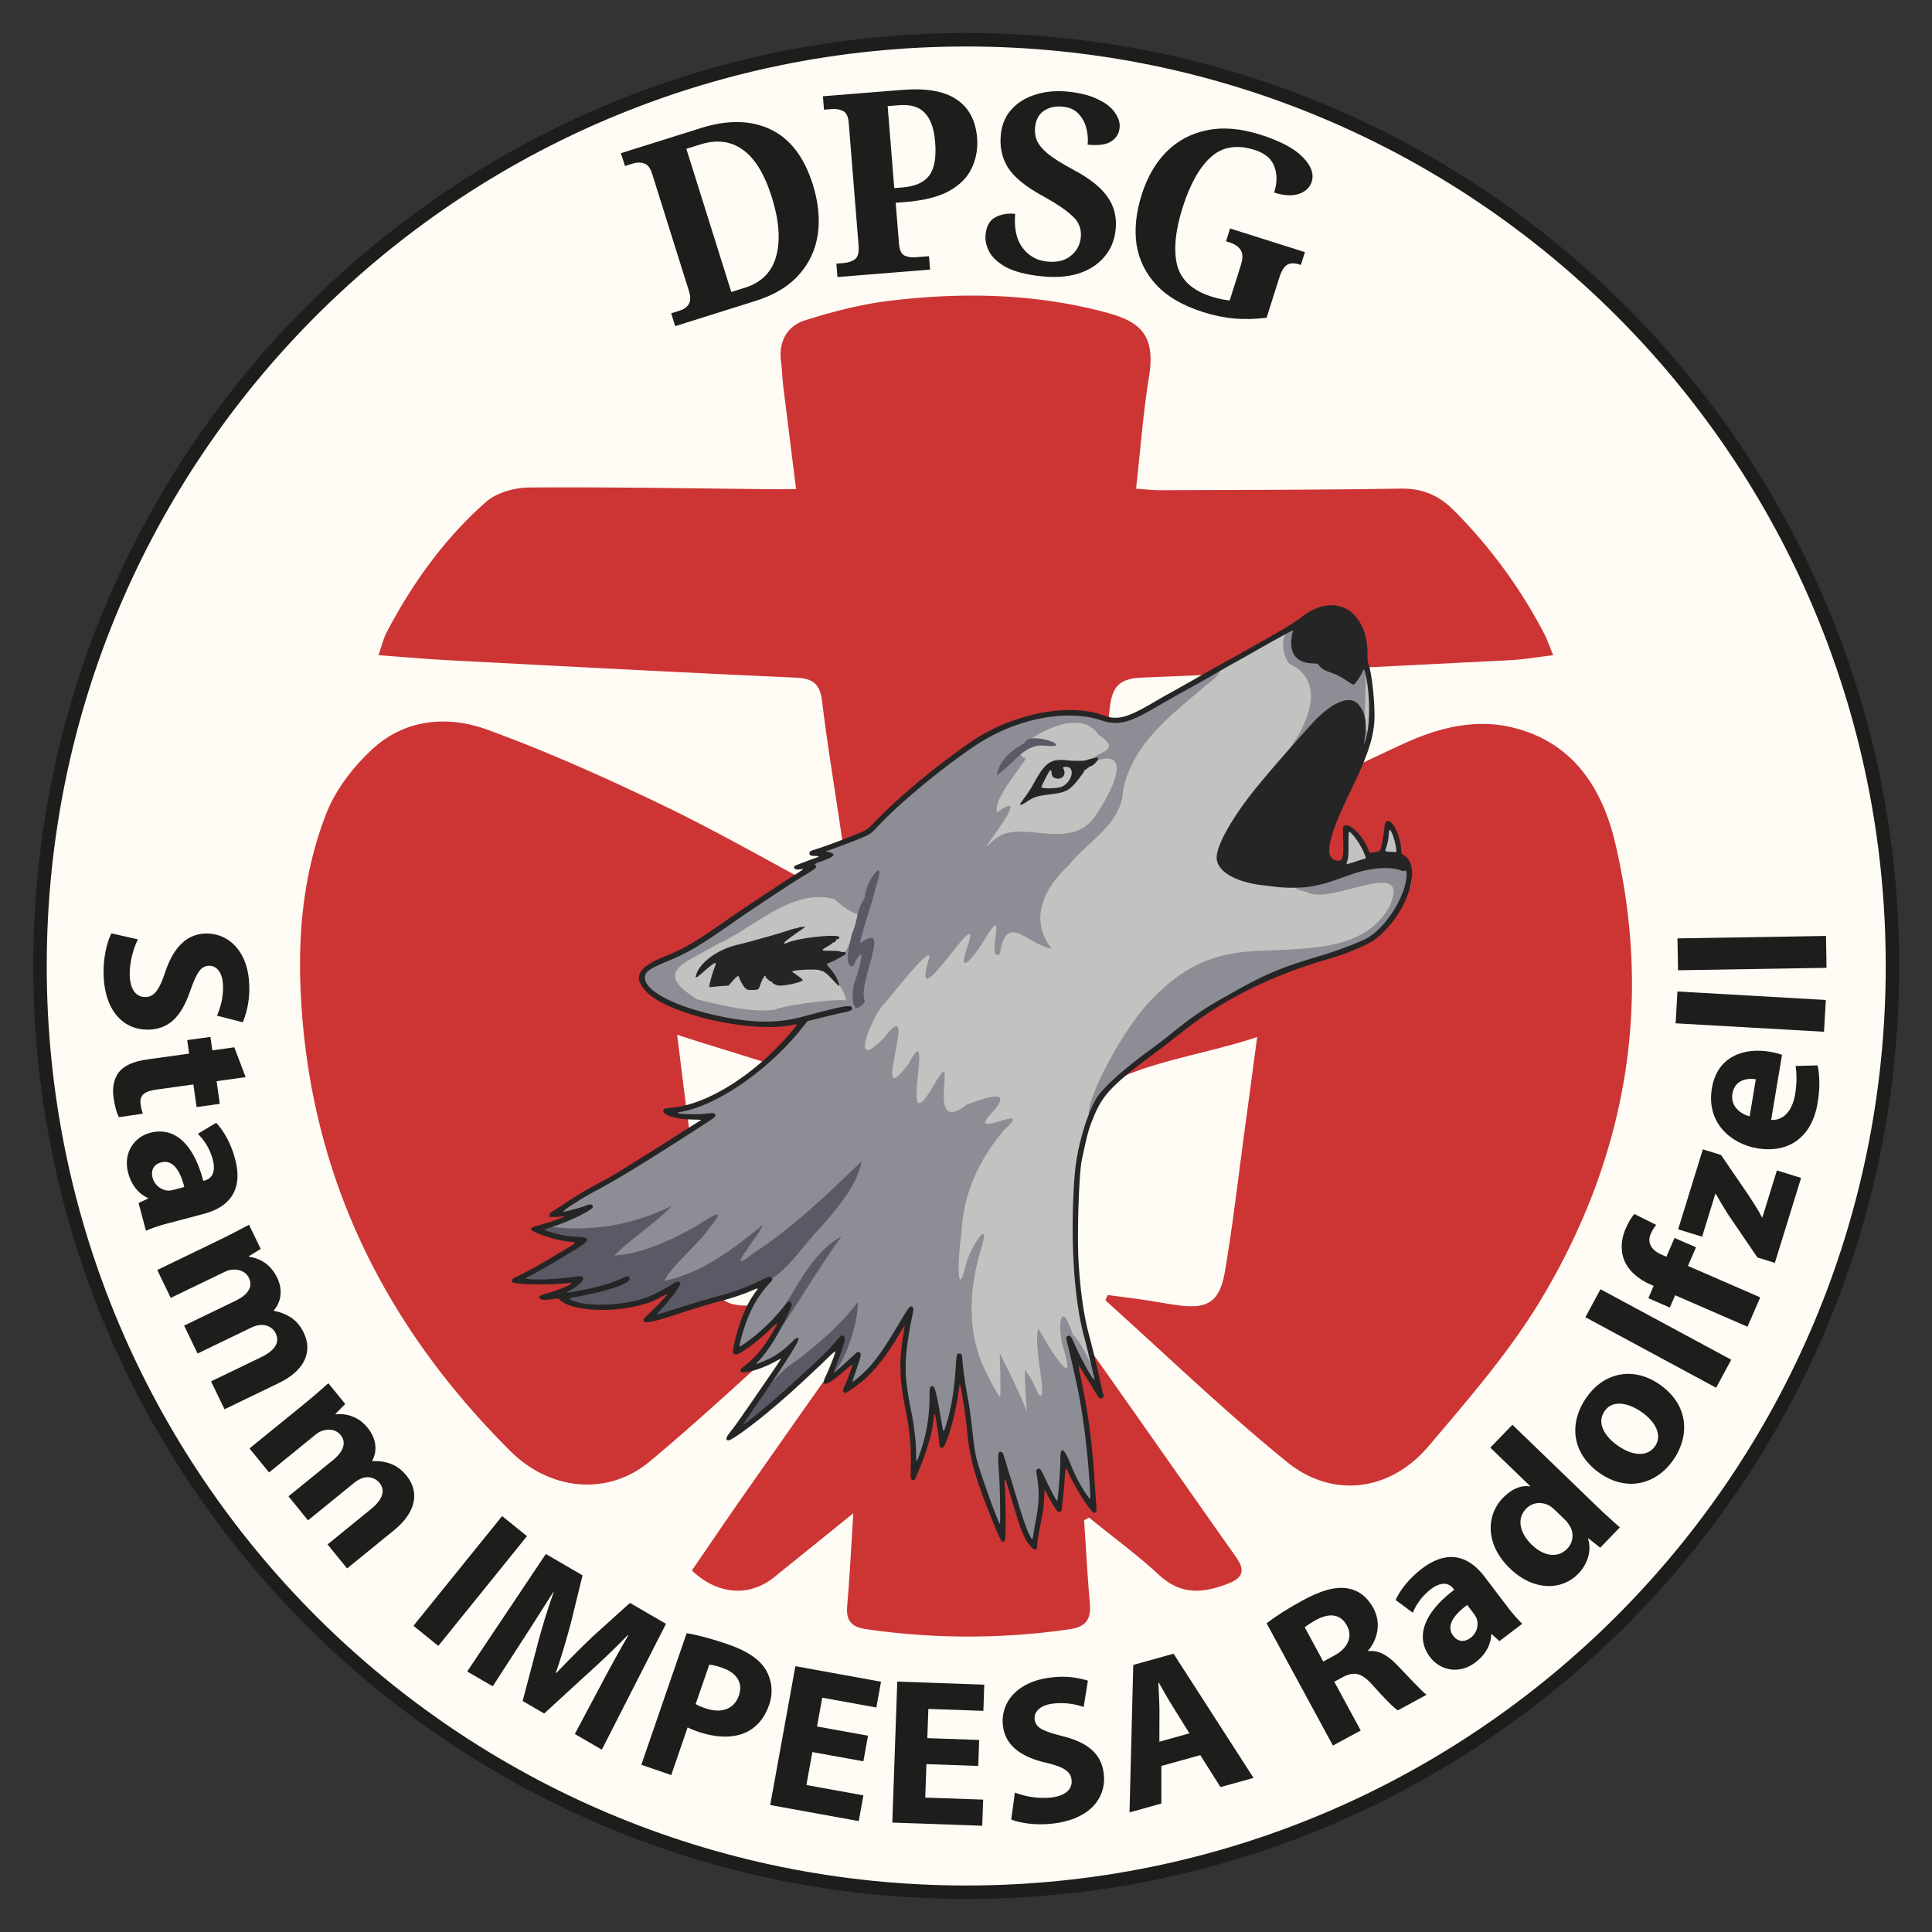
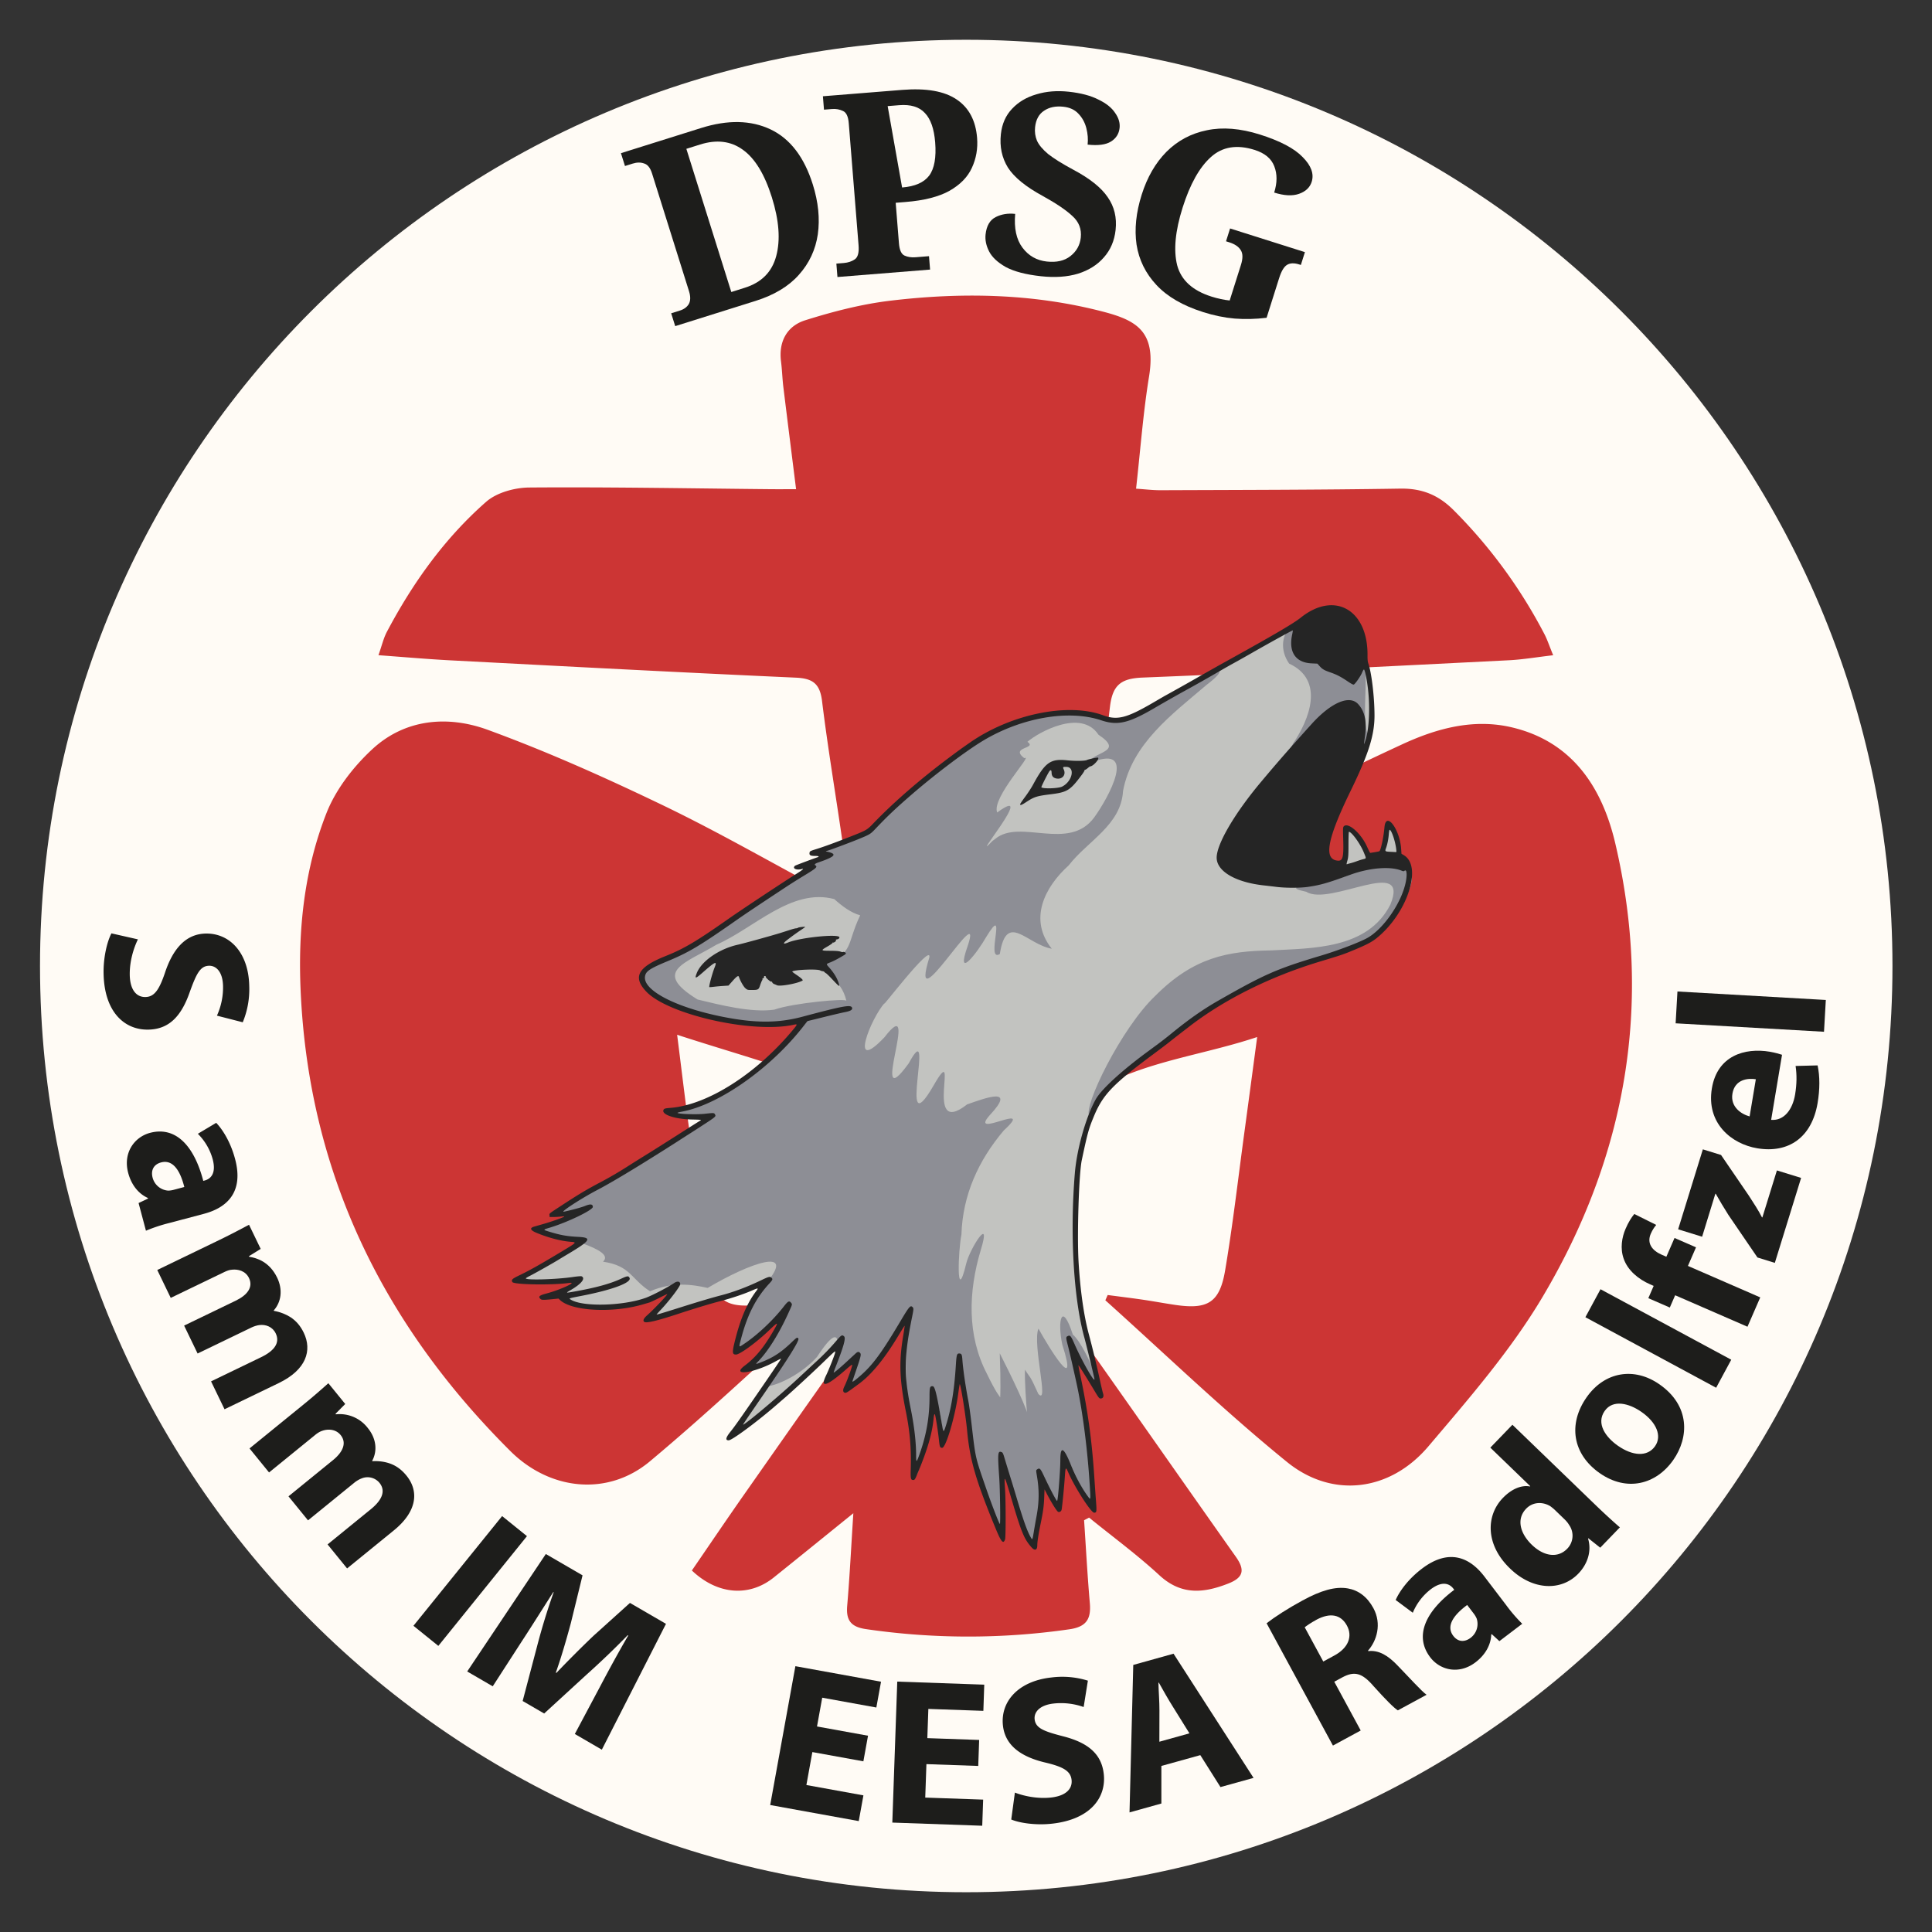
<svg xmlns="http://www.w3.org/2000/svg" width="800" height="800">
  <rect width="100%" height="100%" fill="#333333" stroke="none" />
  <defs>
    <clipPath id="a" clipPathUnits="userSpaceOnUse">
      <path d="M-587.72 300h600v-600h-600Z" />
    </clipPath>
    <clipPath id="b" clipPathUnits="userSpaceOnUse">
      <path d="M-336.15 281.13h600v-600h-600Z" />
    </clipPath>
    <clipPath id="c" clipPathUnits="userSpaceOnUse">
      <path d="M-336.68 472.12h600v-600h-600Z" />
    </clipPath>
    <clipPath id="d" clipPathUnits="userSpaceOnUse">
      <path d="M-587.72 300h600v-600h-600Z" />
    </clipPath>
  </defs>
  <path d="M0 0c0-158.9-128.82-287.72-287.72-287.72-158.9 0-287.72 128.82-287.72 287.72 0 158.9 128.81 287.72 287.72 287.72C-128.82 287.72 0 158.9 0 0" clip-path="url(#a)" style="display:inline;fill:#fffbf5;fill-opacity:1;fill-rule:nonzero;stroke:none" transform="matrix(1.333 0 0 -1.333 783.63 400)" />
  <path d="M0 0c13.94 7.39 25.95 14.05 38.23 20.2 20.23 10.13 40.5 20.24 61.03 29.75 10.63 4.93 22.07 8.1 33.96 5.35 19.02-4.4 28.25-18.8 32.3-36.03 11.7-49.79 3.41-97.08-22.45-140.73-9.91-16.73-22.96-31.74-35.61-46.65-11.88-13.99-29.8-16.3-43.93-4.81-19.51 15.85-37.66 33.38-56.4 50.2l.72 1.64c3.63-.48 7.27-.92 10.9-1.45 3.41-.5 6.8-1.14 10.22-1.64 9.97-1.45 13.68.74 15.37 10.76 2.37 14.02 3.99 28.18 5.9 42.3 1.3 9.55 2.57 19.12 4.05 30.17-19.62-6.53-39.61-7.92-55.78-20.23-6.9-5.25-10.73-12.25-10.63-21.16.07-6.88.01-13.76.01-21.25H-59.3c0 5.56-.36 10.9.07 16.18 1.25 15.5-6.1 26.15-19.7 31.61-14.7 5.91-30.1 10.06-46.96 15.55 1.36-10.74 2.4-19.58 3.61-28.4a5282.5 5282.5 0 0 1 5.97-42.3c1.74-12.03 5.33-14.69 17.4-12.92 7.01 1.03 14 2.21 21.7 2.32-18.98-17.12-37.5-34.78-57.1-51.17-13.15-11.02-31.1-9.08-43.38 3.15-39.66 39.49-62.67 86.58-65.16 143.08-.84 18.96 1.13 37.58 8.05 55.15 2.9 7.34 8.3 14.3 14.14 19.73 10.23 9.53 23.54 10.62 35.94 6.09 18.57-6.79 36.72-14.93 54.55-23.51C-112.89 22.65-96.23 13.03-79.28 4c1.85-.99 3.83-1.74 7.02-3.18-.84 7.06-1.44 13.11-2.3 19.12-2.09 14.52-4.54 28.98-6.32 43.53-.68 5.47-2.99 7-8.22 7.23-35.79 1.61-71.56 3.51-107.33 5.38-7.06.37-14.1 1-22.24 1.59 1.07 3.03 1.57 5.27 2.6 7.23 8.02 15.18 17.93 29.07 30.83 40.4 3.3 2.9 8.87 4.42 13.41 4.46 25.03.19 50.07-.28 75.1-.52 2.34-.02 4.67 0 7.79 0-1.4 11.2-2.71 21.57-3.98 31.94-.3 2.57-.37 5.17-.7 7.73-.8 6.26 1.92 11.05 7.54 12.81 8.57 2.69 17.42 4.99 26.32 6.06 22.2 2.67 44.4 2.28 66.2-3.4 10.45-2.72 16.53-6.19 14.26-20.16-1.83-11.23-2.66-22.62-4.03-34.82 2.7-.18 5.17-.49 7.63-.48 24.82.1 49.65.1 74.46.5 6.78.1 11.9-2 16.66-6.8a157.08 157.08 0 0 0 28.15-38.5c.86-1.67 1.45-3.5 2.67-6.46-5.1-.59-9.42-1.34-13.77-1.56-37.93-1.9-75.86-3.87-113.8-5.38-6.66-.27-9.29-2.29-10.1-9.01C6.2 41.85 3.13 22.07 0 0" clip-path="url(#b)" style="fill:#cc3534;fill-opacity:1;fill-rule:nonzero;stroke:none" transform="matrix(1.333 0 0 -1.333 448.2 374.84)" />
  <path d="M0 0c.58-8.57 1.03-17.15 1.78-25.7.43-4.93-1.01-7.42-6.39-8.18a219.48 219.48 0 0 0-63.14.06c-4.65.68-6.23 2.7-5.84 7.24.77 8.93 1.21 17.9 1.91 28.76-9.18-7.42-16.93-13.71-24.72-19.96-7.6-6.1-17.44-5.43-25.44 2.17 5.5 8 11.01 16.17 16.67 24.23 14.36 20.48 28.7 40.96 43.32 61.25 1.44 2 4.74 3.64 7.23 3.72 12.29.39 24.6.44 36.88.02 2.7-.09 6.28-1.92 7.84-4.1 19.17-26.84 38-53.93 57.04-80.86 2.84-4.02 2.45-6.41-2.27-8.28-7.7-3.04-14.68-3.74-21.5 2.56C16.47-10.7 8.85-5.12 1.55.82L0 0" clip-path="url(#c)" style="fill:#cc3534;fill-opacity:1;fill-rule:nonzero;stroke:none" transform="matrix(1.333 0 0 -1.333 448.9 629.5)" />
-   <path d="M0 0c0-158.9-128.82-287.72-287.72-287.72-158.9 0-287.72 128.82-287.72 287.72 0 158.9 128.81 287.72 287.72 287.72C-128.82 287.72 0 158.9 0 0Z" clip-path="url(#d)" style="display:inline;fill:none;stroke:#1d1d1b;stroke-width:4.18;stroke-linecap:butt;stroke-linejoin:miter;stroke-miterlimit:10;stroke-dasharray:none;stroke-opacity:1" transform="matrix(1.333 0 0 -1.333 783.63 400)" />
  <path d="M2.2 0v-4.18h2.85q1.97 0 3.23-1.1 1.26-1.19 1.26-3.8V-47.4q0-2.76-1.42-3.7-1.34-1.03-3.39-1.03H2.21v-4.18h26.1q13.02 0 20.44 6.86 7.41 6.86 7.41 20.27 0 8.6-3.15 15.23Q49.85-7.4 43.62-3.7 37.47 0 28.32 0Zm24.23-4.9q8.12 0 12.22-6.46 4.18-6.55 4.18-17.83 0-11.28-4.18-16.8-4.1-5.52-12.15-5.52H22v46.62z" aria-label="D" style="font-weight:700;font-size:78.881px;font-family:Caladea;fill:#1d1d1b" transform="rotate(-17.43 581.75 -834.88) scale(1.333)" />
-   <path d="M1154.1 207.72v-5.57h3.04q2.74 0 4.73-1.16 2-1.16 2-5.68v-50.7q0-4.2-2-5.25-2-1.16-4.41-1.16h-3.37v-5.57h32.92q15.04 0 22.2 5.78 7.14 5.68 7.14 16.51 0 6.63-3.15 12.2-3.05 5.47-10 8.73-6.93 3.16-18.5 3.16h-4.1v16.83q0 4.2 1.89 5.25 1.9 1.06 4.52 1.06h5.57v5.57zm29.65-34.81q8 0 11.57-4 3.58-4.1 3.58-13.57 0-8.41-3.26-12.4-3.16-4.1-10.42-4.1h-4.73v34.07z" aria-label="P" style="font-weight:700;font-size:105.175px;font-family:Caladea;fill:#1d1d1b;stroke-width:1.333" transform="rotate(-4.59 -410 10233.53)" />
+   <path d="M1154.1 207.72v-5.57h3.04q2.74 0 4.73-1.16 2-1.16 2-5.68v-50.7q0-4.2-2-5.25-2-1.16-4.41-1.16h-3.37v-5.57h32.92q15.04 0 22.2 5.78 7.14 5.68 7.14 16.51 0 6.63-3.15 12.2-3.05 5.47-10 8.73-6.93 3.16-18.5 3.16h-4.1v16.83q0 4.2 1.89 5.25 1.9 1.06 4.52 1.06h5.57v5.57zm29.65-34.81q8 0 11.57-4 3.58-4.1 3.58-13.57 0-8.41-3.26-12.4-3.16-4.1-10.42-4.1h-4.73z" aria-label="P" style="font-weight:700;font-size:105.175px;font-family:Caladea;fill:#1d1d1b;stroke-width:1.333" transform="rotate(-4.59 -410 10233.53)" />
  <path d="M1256.23-22.07q-9.36 0-14.83-2.2-5.36-2.32-7.57-5.69-2.21-3.36-2.21-6.83 0-5.37 3.36-7.58 3.37-2.2 7.9-2.2.2 8.94 4.51 13.56 4.32 4.63 10.63 4.63 6.1 0 9.46-3.26 3.47-3.36 3.47-8.1 0-5.36-4.41-8.52-4.32-3.26-13.15-6.94-11.04-4.52-15.57-10.1-4.41-5.67-4.41-13.46 0-6.41 3.47-10.94 3.47-4.62 9.36-7.04 5.89-2.53 13.25-2.53 7.57 0 12.52 1.9 5.04 1.78 7.46 4.73 2.53 2.84 2.53 6 0 3.68-2.95 5.99-2.94 2.31-9.46 2.31 0-3.36-1.27-6.73-1.26-3.36-3.89-5.57-2.52-2.21-6.52-2.21-4.84 0-7.78 2.52-2.95 2.42-2.95 7.16 0 2.94 1.37 5.46 1.47 2.53 5.26 5.05 3.9 2.42 10.94 5.26 10.83 4.31 15.46 9.78 4.73 5.37 4.73 13.15 0 6.73-3.57 11.78-3.48 5.05-9.9 7.89-6.4 2.73-15.24 2.73z" aria-label="S" style="font-weight:700;font-size:105.175px;font-family:Caladea;fill:#1d1d1b;stroke-width:1.333" transform="rotate(6.23 -410 -7536.04)" />
  <path d="M33.45.79q-9.79 0-16.25-3.63-6.47-3.63-9.7-10.1-3.16-6.54-3.16-15.3 0-8.52 3.31-14.99 3.4-6.54 9.94-10.17 6.55-3.71 16.17-3.71 9.86 0 14.75 2.68 4.97 2.6 4.97 6.47 0 2.76-2.6 4.73-2.6 1.97-7.5 1.97 0-4.8-2.44-7.8-2.37-3-7.34-3-8.67 0-12.3 6.23-3.63 6.15-3.63 17.59t3.79 17.6q3.86 6.06 13.09 6.06 3.08 0 5.76-.55v-11.6q0-3.15-1.42-4.33-1.42-1.26-4.18-1.26h-1.03v-4.18h24.38v4.18h-.56q-2.44 0-3.54 1.26t-1.1 4.65v12.94q-4.66 2.13-9.4 3.23Q38.81.8 33.45.8z" aria-label="G" style="font-weight:700;font-size:78.882px;font-family:Caladea;fill:#1d1d1b" transform="matrix(1.271 .402 -.402 1.271 455.89 114.74)" />
  <path d="M2.6-2.02C5.07-.65 10.01.65 15.01.64c12.04 0 17.7-6.23 17.69-13.58 0-6.18-3.63-10.2-11.39-13.06-5.64-2.16-8.12-3.38-8.11-6.18 0-2.28 2.09-4.2 6.38-4.21a21.2 21.2 0 0 1 9.16 2.06l2.2-7.98a26.77 26.77 0 0 0-11.18-2.22c-10.34 0-16.57 5.72-16.58 13.19 0 6.37 4.75 10.4 12.03 12.94 5.27 1.89 7.35 3.45 7.35 6.18 0 2.86-2.4 4.74-6.96 4.74-4.22 0-8.32-1.36-10.99-2.73zm0 0" aria-label="S" style="fill:#1d1d1b;fill-opacity:1;fill-rule:nonzero;stroke:none" transform="rotate(88.98 -173.28 213.62) scale(1.333)" />
-   <path d="M5.34-38.68v6.9H1.11L1.1-24.5h4.24v12.99c0 4.5.9 7.55 2.71 9.42C9.62-.46 12.3.64 15.47.64c2.8 0 5.13-.3 6.43-.84l-.06-7.48c-.71.15-1.68.27-2.92.28-3 0-3.9-1.76-3.91-5.59v-11.5l7.1-.02v-7.27H15v-9.1zm0 0" aria-label="t" style="fill:#1d1d1b;fill-opacity:1;fill-rule:nonzero;stroke:none" transform="rotate(82.08 -226.63 242.7) scale(1.333)" />
  <path d="M30.93 0a49.88 49.88 0 0 1-.45-7.73l.01-11.05c0-7.48-3.38-13.72-13.97-13.71-5.8 0-10.14 1.55-12.36 2.78l1.82 6.38a17.85 17.85 0 0 1 8.78-2.42c4.88 0 5.79 2.42 5.79 4.1v.46C9.27-21.26 1.88-17.29 1.88-9.03 1.9-3.96 5.73.71 12.15.71c3.78 0 7.02-1.35 9.1-3.9h.2L22.03 0zM20.87-11.57c0 .6-.07 1.16-.2 1.69a5.39 5.39 0 0 1-5.13 3.64c-2.21 0-3.9-1.23-3.9-3.76 0-3.84 4.03-5.08 9.23-5.01zm0 0" aria-label="a" style="fill:#1d1d1b;fill-opacity:1;fill-rule:nonzero;stroke:none" transform="rotate(75.09 -280.7 267.3) scale(1.333)" />
  <path d="M3.96 0h9.62l.01-18.52c0-.77.06-1.7.4-2.48.58-1.62 2.06-3.57 4.6-3.57 3.13 0 4.55 2.72 4.55 6.75V0h9.63v-18.59c0-.79.14-1.83.39-2.54.64-1.89 2.26-3.45 4.54-3.44 3.18 0 4.68 2.66 4.68 7.27V0H52v-18.73c0-9.48-4.6-13.77-10.72-13.77-2.35 0-4.3.53-6.06 1.57-1.48.9-2.9 2.2-4.08 3.83l-.13-.01c-1.38-3.32-4.62-5.38-8.7-5.39-5.47 0-8.27 3-9.63 5h-.2l-.45-4.28H3.7c.11 2.79.24 6.16.25 10.14zm0 0" aria-label="m" style="fill:#1d1d1b;fill-opacity:1;fill-rule:nonzero;stroke:none" transform="rotate(64.22 -383.8 310.62) scale(1.333)" />
  <path d="M3.96 0h9.62v-18.52c0-.78.08-1.69.4-2.49.58-1.6 2.08-3.56 4.6-3.57 3.13 0 4.56 2.74 4.56 6.77V0h9.62v-18.58c0-.78.14-1.82.4-2.55a4.8 4.8 0 0 1 4.55-3.44c3.19 0 4.68 2.67 4.68 7.28V.01H52v-18.73c0-9.48-4.62-13.78-10.75-13.77-2.32 0-4.28.51-6.03 1.55-1.5.9-2.92 2.2-4.1 3.83H31c-1.37-3.31-4.62-5.39-8.71-5.39a11 11 0 0 0-9.62 5h-.2l-.46-4.28H3.7c.13 2.8.26 6.17.26 10.14zm0 0" aria-label="m" style="fill:#1d1d1b;fill-opacity:1;fill-rule:nonzero;stroke:none" transform="rotate(50.87 -576.26 402.96) scale(1.333)" />
  <path d="M4.3-43.82 4.28 0h9.94v-43.82zm0 0" aria-label="I" style="fill:#1d1d1b;fill-opacity:1;fill-rule:nonzero;stroke:none" transform="rotate(38.92 -864.2 570.79) scale(1.333)" />
  <path d="M41.98 0h9.7l-2.4-43.81H36.34l-4.68 14.56a353.42 353.42 0 0 0-4.16 15.72h-.2c-.96-5.13-2.34-10.6-3.7-15.67l-4.3-14.62H6.11L3.32 0h9.17l.79-16.64c.3-5.46.51-12.22.78-18.14h.12a200.6 200.6 0 0 0 3.97 17.09L22.82-.72h7.73l5.33-17.09c1.68-5.13 3.5-11.38 4.88-16.96l.2-.01c-.01 6.38.18 12.74.4 18.01zm0 0" aria-label="M" style="fill:#1d1d1b;fill-opacity:1;fill-rule:nonzero;stroke:none" transform="rotate(30.15 -1185.85 696.97) scale(1.333)" />
-   <path d="M4.29 0h9.82l-.01-15.66c.91.12 2.09.2 3.39.2 5.84-.01 10.85-1.44 14.22-4.62 2.61-2.48 4.05-6.1 4.04-10.4a12.8 12.8 0 0 0-4.7-10.15c-2.9-2.34-7.27-3.5-13.37-3.51-6.05 0-10.33.4-13.4.9zm9.82-36.27c.71-.2 2.08-.4 4.09-.39 4.94 0 7.73 2.4 7.73 6.45 0 4.47-3.25 7.13-8.5 7.13a15.1 15.1 0 0 1-3.33-.25zm0 0" aria-label="P" style="fill:#1d1d1b;fill-opacity:1;fill-rule:nonzero;stroke:none" transform="rotate(19.01 -2046.6 1141.36) scale(1.333)" />
  <path d="M30.35-26.6h-16.1v-9.08h17.08v-8.14H4.3V0h27.95v-8.12h-18v-10.4h16.1zm0 0" aria-label="E" style="fill:#1d1d1b;fill-opacity:1;fill-rule:nonzero;stroke:none" transform="matrix(1.312 .238 -.238 1.312 313.28 746.4)" />
  <path d="M30.35-26.6H14.24v-9.08h17.1l-.01-8.14H4.29V0h27.95v-8.12h-18v-10.4h16.11zm0 0" aria-label="E" style="fill:#1d1d1b;fill-opacity:1;fill-rule:nonzero;stroke:none" transform="rotate(2.01 -21323 10745.65) scale(1.333)" />
  <path d="M2.6-2.02C5.07-.65 10 .65 15 .64c12.04 0 17.7-6.23 17.7-13.58 0-6.17-3.65-10.2-11.39-13.07-5.64-2.14-8.11-3.37-8.12-6.17 0-2.28 2.09-4.22 6.38-4.23a21.06 21.06 0 0 1 9.17 2.09l2.19-8a26.7 26.7 0 0 0-11.17-2.21c-10.34 0-16.57 5.72-16.57 13.2 0 6.38 4.75 10.4 12.02 12.93 5.27 1.89 7.35 3.44 7.35 6.18 0 2.87-2.4 4.75-6.96 4.75-4.22 0-8.33-1.37-10.97-2.74zm0 0" aria-label="S" style="fill:#1d1d1b;fill-opacity:1;fill-rule:nonzero;stroke:none" transform="rotate(-6.21 7180.42 -3452.33) scale(1.333)" />
  <path d="m1317.02 726.76 8.35 13.23 13.7-3.8-33.13-51.43-16.68 4.65-1.55 61.07 13.19-3.68v-15.56zm-16.95-5.55.03-12.87c.02-3.52-.34-8-.42-11.57l.16-.04c1.75 3.1 3.92 7 5.87 10.06l6.81 10.95zm0 0" aria-label="A" style="fill:#1d1d1b;fill-opacity:1;fill-rule:nonzero;stroke:none;stroke-width:1.333" transform="translate(-820)" />
  <path d="M4.29 0h9.82v-17.23h3c4.02.07 5.9 1.57 7.07 7.01 1.3 5.43 2.34 8.99 3.05 10.22h10.15c-.85-1.7-2.2-7.41-3.6-12.35-1.1-4.04-2.77-6.96-5.84-8.2v-.18c3.8-1.37 7.75-5.2 7.75-10.8 0-4.02-1.44-7.09-4.04-9.16-3.12-2.47-7.66-3.44-14.16-3.43-5.26 0-10.02.38-13.2.9zm9.81-36.48c.72-.12 2.08-.31 4.48-.32 4.57.07 7.3 2.08 7.3 6.12 0 3.83-2.95 6.31-7.87 6.3H14.1zm0 0" aria-label="R" style="fill:#1d1d1b;fill-opacity:1;fill-rule:nonzero;stroke:none" transform="rotate(-28.47 1703.41 -715.15) scale(1.333)" />
  <path d="M30.94 0a49.17 49.17 0 0 1-.45-7.74v-11.05c0-7.47-3.38-13.71-13.97-13.71-5.79 0-10.14 1.56-12.37 2.79l1.83 6.38a17.87 17.87 0 0 1 8.76-2.42c4.88 0 5.8 2.4 5.8 4.1v.46C9.3-21.27 1.9-17.3 1.9-9.04 1.9-3.97 5.72.72 12.15.72c3.78 0 7.03-1.37 9.11-3.9h.2l.57 3.17zM20.88-11.57a7 7 0 0 1-.21 1.7 5.4 5.4 0 0 1-5.12 3.62c-2.23 0-3.92-1.23-3.92-3.76.01-3.84 4.03-5.08 9.25-5zm0 0" aria-label="a" style="fill:#1d1d1b;fill-opacity:1;fill-rule:nonzero;stroke:none" transform="rotate(-37.31 1331.58 -536.25) scale(1.333)" />
  <path d="M24.9-46.15v17.23h-.13c-1.44-2.22-4.48-3.57-8.39-3.57-7.6-.01-14.3 6.16-14.23 16.89C2.15-5.72 8.2.7 15.72.7c4.11 0 7.93-1.8 9.95-5.39h.13L26.26 0h8.78c-.13-2.15-.25-5.92-.26-9.5v-36.65zm0 31.98c0 .84-.07 1.55-.27 2.27a5.77 5.77 0 0 1-5.72 4.74c-4.08 0-6.76-3.39-6.76-8.77 0-5.01 2.35-9.04 6.83-9.04 3.05 0 5.2 2.22 5.78 4.88.07.52.14 1.24.14 1.76zm0 0" aria-label="d" style="fill:#1d1d1b;fill-opacity:1;fill-rule:nonzero;stroke:none" transform="matrix(.926 -.959 .959 .926 638.31 666.05)" />
  <path d="M19.1-32.5c-10.2 0-16.95 6.57-16.96 16.83C2.14-5.38 9.3.71 18.59.71c8.53 0 16.8-5.33 16.78-16.96 0-9.55-6.5-16.24-16.25-16.25zm-.25 7.03c4.47 0 6.3 4.8 6.3 9.55.01 5.71-2.46 9.54-6.29 9.54-4.23 0-6.51-4.08-6.51-9.54 0-4.68 1.76-9.55 6.5-9.55zm0 0" aria-label="o" style="fill:#1d1d1b;fill-opacity:1;fill-rule:nonzero;stroke:none" transform="matrix(.764 -1.093 1.093 .764 677.9 624.31)" />
  <path d="M3.96 0h9.89v-46.14l-9.88-.01zm0 0" aria-label="l" style="fill:#1d1d1b;fill-opacity:1;fill-rule:nonzero;stroke:none" transform="rotate(-61.67 839.26 -303.47) scale(1.333)" />
  <path d="M15.01 0v-24.5h6.3v-7.28h-6.36v-1.63c0-3.12 1.35-5.66 4.61-5.66 1.3 0 2.35.2 3.2.46l.39-7.6c-1.38-.4-3.06-.66-5.28-.65-2.86-.01-6.3.84-8.77 3.17-2.85 2.6-4.03 6.83-4.02 10.66l-.01 1.25H.91v7.28h4.16V0zm0 0" aria-label="f" style="fill:#1d1d1b;fill-opacity:1;fill-rule:nonzero;stroke:none" transform="rotate(-66.48 784.3 -272.2) scale(1.333)" />
  <path d="M1.43 0h27.63v-7.87H13.77V-8c1.82-1.75 3.44-3.76 5.2-5.85l9.55-12.02v-5.91h-26v7.8L16.51-24v.13c-1.82 1.95-3.25 3.5-5.08 5.66L1.44-5.66Zm0 0" aria-label="z" style="fill:#1d1d1b;fill-opacity:1;fill-rule:nonzero;stroke:none" transform="rotate(-72.82 722.93 -235.47) scale(1.333)" />
  <path d="M32.05-12.73c.12-.71.3-2.23.31-3.92 0-7.85-3.88-15.85-14.16-15.85-11.05 0-16.06 8.9-16.06 16.96C2.14-5.6 8.32.64 19.12.64c4.28 0 8.24-.64 11.5-1.93L29.32-8c-2.67.85-5.4 1.3-8.78 1.31-4.62 0-8.64-1.96-8.98-6.04zM11.51-19.5c.25-2.68 1.94-6.44 6.1-6.43 4.56 0 5.6 4.03 5.6 6.43zm0 0" aria-label="e" style="fill:#1d1d1b;fill-opacity:1;fill-rule:nonzero;stroke:none" transform="matrix(.22 -1.315 1.315 .22 747.59 481.71)" />
  <path d="M3.96 0h9.89v-46.16h-9.9zm0 0" aria-label="l" style="fill:#1d1d1b;fill-opacity:1;fill-rule:nonzero;stroke:none" transform="matrix(.076 -1.331 1.331 .076 754.98 432.5)" />
-   <path d="M3.96 0h9.9l-.01-46.14h-9.9zm0 0" aria-label="l" style="fill:#1d1d1b;fill-opacity:1;fill-rule:nonzero;stroke:none" transform="rotate(-90.93 577.95 -169.1) scale(1.333)" />
  <path d="M1111.67 1903.4c-24.1-28.8-61.91-204.14-57.67-94.06 6.33 35.53 5.36 123.11-13.24 55.75-42.17-65.65-61.88-258.34-67.4-278.33-21.07 97.77-25.26 167.94-45.18 63.1-1.15-40.26-40.9 214.37-43.08 94.99 1.41-82.8-33.6-180.53-9.34-263.18-27.94 42.23-70.32 112.1-114.83 132.15 35.03-98.82.88-22.7-34.5-16.06 15.37-45.75 34.78-87.71-6.66-40.95-54.23 43.46-118.14 114.86-171.76 140.07 10.73-12.13 175.46-253.17 94.21-144.43-32.92 24.73-106.09 37.63-37.23-5.19 25.03-35.61 48.92-88.1 1.96-38.87-126.28 105.5 11.67-82.43-7.56-90.95-67.25 23.2-152.8 60.88-209.2 63.23 38.8-38.44 61.94-61.53 4.1-32.95-55.58 22.62-144.83 12.12-165.8-11.66 38.74-23.33 27.89-29.26-24.32-22.99-45.84 7.1-81.87-.06-20.44-19.22 32.21-21.49 132.15-61.21 38.73-62.27-69.73-24.19 23.3-33.35 20.65-44.53-38.7-2.75 43.4-41.5 73.67-59.6 30.25-18.1 127.88-85.24 185.04-121.25-43.02 6.23-115.64-6.13-36.25-18.08 82.5-12.41 168.73-99.91 210.62-160.26-93.64 13.27-203.45-.37-281.67-54.95-61.07-44.2 86.13-80.75 145.49-127.08 46.54-22.29 127.28-91.72 146.53-103.7 21.6-17.5 40.47-24.91 15.24-28.71 47.57-20.4 102.19-28.86 134.09-73.79 104.93-95.5 226.02-209.4 380.02-185.74 84.99 36.52 158.32-51.54 231.97-80.2 87.47-27.57 160.34-132.95 254.6-104.84 35.14 72.74 45.04 161.88 30.87 243.49-8.86 67.28-133.48 184.66-46.85 226.8 10.94-33.75 9.47-53.5 9.61-71.43 14.32 11.02 35.59 40.15 57.73 65.02 21.85 24.54 2.11-129.91 33.74-57.06 6.38 41.12 6.4 37.97 24.27 63.8 22.3 32.22-35.7 115.31-76.84 132.57-95.07 39.87-208.38 73.34-294.25 133.5-69.9 52.27-150.67 101.42-208.46 167.31-58.6 115.6-46.44 253.77-33.92 378.71-2.94 47.04 34.97 148.45 32.7 167.6-35.13-60.53-51.55-75.37-33.28-13.9 10.91 73.1 32.2 159.24 22 227.25-31.54-51.57-63-124.83-58.25-22.95 1.8 84.5-45.05-70.25-35.17 7.2-11.76 15.1-5.35 71.02-14.69 86.64z" style="display:inline;fill:#c2c3c0;fill-opacity:1" transform="translate(181.32 217.01) scale(.222)" />
  <path d="M1108.95 1897.07c-27.55-35.46-50.04-137.04-58.03-155.31 2.98 43.33 12.22 200.26-18.38 91.57-42.45-79.72-40.8-192.53-58.74-278.78-5.46 14.59-16.98 147.65-32.36 149.26 1.37-35.05-23.07-131.56-21.26-45.76 1.12 35.99-36.32 155.66-33.8 64.39-11.26-81.9-20.08-169.73-6.9-247.28-30.44 40.65-102.18 150.32-113.8 131.7 23.2-62.51-3.6-38.88-34.3-14.9 11.03-23.59 35.56-130.5-24.1-38.71-26.53 29.96-70.08 52.56-93.84 55.2 18.4-20.38 82.12-117.78 26.14-58.56-33.24 25.74-79.61 38.02-37.13-3.48 53.35-82.84 45.7-79.61-23.1-18-54.63 41.25 14.14-88.59 32.42-111.74 59.16-69.95-30.03-38.59-108.6 8.07-30-6.81-66.01-11.5-107.48 6.26-35.96-23.09-35.9-47.55-87.7-55.2 25-23.23-80.85-44.57-121.06-63.36 32.98-4.26 110.56-50 39.64-24.07-26.23-3.33 94.14-61.05 118.24-79.1 46.69-36.89 140.73-64.07 150.55-104.92-39.25 5.73-84.58-4.77-24.83-17.79 79.97-32.16 164.12-93.74 216.52-161.2 32.32-8.29 25-10.55 19.8-8.36-106.18 38.55-221.84 7.5-318.14-49.16-38.36-50.5 109.12-72.55 139.75-120.78 58.92-43.5 123.71-74.3 176.06-117.47 17.66-34.17 100.82-37.24 131.8-87.73 101.22-91.15 224.6-203.97 372.33-187.3 79.34 39.1 142.89-34.82 210.37-66.16 36.27-22.17 58.63-21.7 14.46 11.75-64.05 54.7-138.91 109.35-155.51 197.55-3.73 64.03-66 93.12-101.32 138.86-45.28 40.86-75.28 100.83-31.63 155.47-46.94-8.2-84.22-70.28-96.89 9.86-27.96 17.46 15.86-99.65-25.38-31.76-16.5 29.06-58.25 83.46-34.48 16.53 31.53-94.3-112.24 153.12-71.6 21.69 5.48-29.92-97.16 105.8-82.98 84.44-26.27 28.66-68.37 135.52-.87 64.54 70.84-91.86-32.6 156 45.5 48.34 52-96.5-23.88 161.98 45.83 42.2 53.64-93.52-22.01 101.17 63 34.54 35.83-12.6 92.4-33.5 42.04 20.29-40.98 46.41 87.95-28.28 26.3 28.35-47.48 56.09-76.65 120.52-78.99 194.27-5.8 27.77-10.53 135.5 9.17 53.11 6.93-27.32 47.96-92.49 26.8-24-22.8 76.39-26.07 158.27 11.67 230.63 16.75 35.02 24.7 43.7 24.7 43.7s1.43-24.07-.85-82.06c16.23 31.38 59.74 120.33 51.67 118.87-2.29-20.67-5.75-72.86-4.55-88.31 10.87 17.95 7.08 5.83 24.85 45.15 20.91 23.42-11.52-93.44.21-121.76 18.53 33.42 76.29 128.73 44.48 29.92-9.59-44.6-.95-82.36 19.6-18.87 28.32 24.44 76.9 157.53 10.16 41.1-26.48-34.4 24.64 123.96 28.13 274.37-26.4-11.32-58.78-147.46-56.91-52.33 4.1 56.66-10.98 71.98-28.02 22.74-26.03-48.44-6.81 106.46-28.66 99.49zM627.48 905.69c34-12.23 136.59-21.94 134.55-16.2-10.51-44.98-44-44.98-40.62-68.06 55.2-23 40.07-36.51 66.24-91.71-16.52-4.5-32.97-16.4-48.32-30.23-79.62-21.4-149.9 54.63-219.86 85.1-57.3 34.7-121.53 49.21-35.03 102.2 41.64 10.02 100.42 25.06 143.04 18.9zm412.04-318.48c46.22-38.45 137.23 24.3 184.61-40 25.2-34.53 86.76-143.57-12.54-99.56 8.92-24.24 70.94-21.25 20.54-54.77-32.36-49.2-112.68-4.04-132.53 13.24 19.31 13.26-33.75 9.01-5.81 30.57 18.25-9.24-61.8 74.05-50.56 101.24 77.6-56.73-56.22 102.9-8.9 53.2zm175.49 517.33c-12.04-17.5 59.7-164.3 122.68-224.19 72.03-72.66 136.25-84 216.46-85.18 75.71-4.18 180.27-1.79 222.48-85.55 37.49-91.63-112.96 4.2-156.85-23.79-68.81-14.11 68.63-15.55 84.33-35.76 56.05-31.14 152.46-21.56 86.07 65.98-50.36 95.12-173.63 85.88-257.2 134.02-108.67 52.46-199.23 127.11-288.47 207.15-11.99 11.7-20.92 33.56-29.5 47.33zm380.12-695.34c29.72-43.72 60.06-117.7-7.34-148.96-36.2-52.05 26.8-104.57 10.53-33.9 34.94 19.94 90.5 38.96 118.9 50.86 27.63-42.7.63 92.12 19.13 118.17-16.74 78.98-180.87 78-141.22 13.83z" style="display:inline;fill:#8d8e95;fill-opacity:1" transform="translate(181.32 217.01) scale(.222)" />
-   <path d="M557.95 1692.26c29.51-45.15 66.1-105.22 113.32-133.65 41.82-32.36 80.39-65.57 112.2-107.83.57 41.76-26.96 122.34-51.3 136.48 7-20.02 35.05-97.4-1.73-46.6-48.4 53.54-116.55 106.46-172.49 151.6zm93.12-241.2c26.87-44.7 56.35-98.83 101.69-122.22-39.05 53.42-72.73 110.86-109.28 166-10.78-13.3.97-31.56 7.6-43.79zm-241.14 16.02c13.45-17.1 59.78-70.21 11.2-35.43-53.2 30.77-120.5 36.44-179.06 22.04-16.02-10.97 5.83-23.85-6.22-19.06 51.36-43.83-54.71-16.85-77.75-27.62-.05-11.95 85.91-42.86 107.05-63.6-.35-20.44-124.77-16.47-56.79-33.08 77.78 10.63 158.71-3.7 228.58-39.1-31.45 33.35-78.4 62.8-107.93 93.1 47.44-2.72 96.67-24.6 139.5-47.48 19.64-8.94 81.44-57.14 39.78-6.01-23.69 33.8-75.5 75.65-85.8 100.69 70.96-14.61 128.87-60.08 183.79-104.55-9.12 24.03-77.48 99.86-17.14 52.58 74.3-48.23 137.8-110.03 201.35-171.16-7.6 43.31-45.48 88.8-77.4 124.03-39.89 41.35-70.67 99.41-130.32 113.09-59.53 18.68-119.87 34.77-179 54.8-5.66-7.08 3.5-8.76 6.16-13.24zM778.56 901c-9.48-9.23-2.8-47.94-1.53-45.23 8.11-23.42 25.88-86.09-2.7-31.19-19.28 1.94-5.37-45.52-1.89-60.76 12.74-28.86 6.15-39.52 23.95-67.5.8-31.02 42.96-83.42 21.15-21.94-7.28 32.77-27.59 87.88-29.9 107.44 61.33-44.83-5.24 73.43 8.38 107.12 2.86 6.07-20.65 19.84-17.46 12.06zm263.7-432.88c6.26-32.17 32.1-47.74 52.5-60.43 8.37-23.93 102.75 12.82 32.71 5.35-35.43-2-56.8 38.5-85.2 55.08z" style="display:inline;fill:#5a5a66;fill-opacity:1" transform="translate(181.32 217.01) scale(.222)" />
  <path d="M1107.76 1909.15c-13.9-15.39-19.02-27.5-36.76-87.15-15-50.44-14.99-50.42-13.09-20.98 1.45 22.42 1.44 88.66 0 92.83-3.22 9.22-7.18 4.81-16.95-18.85-37.9-91.82-48.76-129.12-53.98-185.5-2.46-26.52-12.09-86.73-13.63-85.19-.25.26-1.52 8.28-2.82 17.83-5.87 43.08-23.01 100.9-29.9 100.85-4.17-.03-4.65-1.29-6.2-15.96-1.36-13-5.7-40.96-7.03-45.3-1.03-3.35-2.12-.76-2.79 6.62-2.32 25.56-10.28 53.99-26.1 93.15-8.5 21.04-8.76 21.5-12.11 21.5-4.37 0-5-2.96-4.42-21 1.17-37.07-1.54-69.22-8.94-106-12.12-60.24-13.27-93.31-4.97-142.93 1.6-9.58 2.75-17.59 2.55-17.79-.2-.2-5.45 8.1-11.66 18.43-25.87 43.06-50.07 72.62-73.52 89.86-24.05 17.67-23.87 17.57-27.19 16.33-2.9-1.07-3-5.5-.27-10.85 4.76-9.35 15.32-38.36 14.82-40.74-.19-.87-3.85 1.74-9.69 6.9-37.86 33.44-51.27 37.63-38.72 12.09 5.02-10.23 16.61-39.73 16.61-42.3v-2.14l-2.75 2.14c-1.51 1.17-8.37 7.64-15.25 14.36-19 18.6-61.92 58.28-76.48 70.73a4968.4 4968.4 0 0 0-16.1 13.91c-35.65 30.89-81.84 65-88.03 65-6.63 0-5.6-4.94 3.38-16.14 7.77-9.68 16.33-21.78 50.31-71.08 27.26-39.54 43.92-64.17 43.92-64.92 0-.37-4.51 1.81-10.03 4.85-40.22 22.14-84.66 28.25-57.55 7.9 20.74-15.56 36.59-35.09 55.48-68.37 7.61-13.4 6.16-13.1-9.45 1.94-23.34 22.51-55.09 45.82-62.4 45.82-7.26 0-7.49-3.87-1.61-27.18 10.13-40.2 22.27-68.5 38.88-90.6 5.27-7.01 5-7.03-9.39-.83-14.74 6.36-38 14.09-57.43 19.08-18.28 4.7-47.79 13.63-79.5 24.07-37.7 12.4-58.08 17.22-61.87 14.63-3.37-2.3-1.59-6.41 5.45-12.63 12.36-10.92 38.15-38.14 37.12-39.17-.2-.2-6.94 2.98-14.99 7.07-8.04 4.1-16.1 7.87-17.91 8.4a3408.16 3408.16 0 0 0-12.3 3.6c-56.56 16.65-133.04 12.6-154.76-8.2l-2.76-2.63-12.24 1.2c-16.84 1.66-19.36 1.57-21.74-.81-4.21-4.21-1.67-6.4 11.5-9.87 25.63-6.78 58.62-21.96 42.9-19.75-31.75 4.46-103.86 3.36-106.53-1.63-2.28-4.25-.46-6 12.84-12.4 20.29-9.77 38.28-19.9 81.04-45.61 26.27-15.8 26.62-16.2 15-17.04-18.01-1.31-42.3-7.71-64.33-16.96-11.18-4.7-12.57-8.83-3.83-11.37 2.15-.63 9.66-2.77 16.68-4.76 14.51-4.1 37.73-12.28 39.23-13.81.68-.7-1.24-.75-6-.18-3.85.46-10.15.85-14 .86l-7 .02-.3-3.16c-.37-3.75-2.17-2.3 24.3-19.57 30.86-20.15 45.55-28.9 70-41.76a722.93 722.93 0 0 0 51.82-30.2c7.8-5 21.7-13.72 30.9-19.4 16.67-10.3 39.06-24.44 79.78-50.42 11.83-7.54 22.55-14.26 23.84-14.93 3.62-1.9 2.6-2.06-15.43-2.47-33.34-.78-58.7-10.03-51.94-18.95 1.14-1.5 3.5-2.02 12.22-2.71 68.65-5.41 158.79-62.37 226.69-143.25 10.85-12.93 11.02-13.53 3.38-11.84-76.38 16.83-234.49-18.77-275.23-61.96-25.49-27.01-15.55-45.46 35.47-65.85 35.3-14.1 57.56-27.28 119-70.4 22.76-15.97 100.16-67.23 126.25-83.62 10.83-6.8 14.36-9.86 10-8.66-10.53 2.88-19.05-1.13-13-6.14 1-.83 42.2-16.21 43.42-16.21.18 0 .33-.45.33-1 0-.57-2.94-1-6.8-1-8.06 0-10.52-1.34-10.04-5.45.4-3.43.7-3.6 13.34-7.54 13.54-4.23 33.79-11.62 59-21.53 35.03-13.77 34.47-13.46 47.58-27.07 37.33-38.76 86.34-81.3 139.42-121.01 18.9-14.14 22.99-17.1 40-28.92 76.33-53.07 182.65-74.9 248-50.93 27.31 10.02 44.44 5.47 98-26.03 7.7-4.52 16.25-9.47 19-10.99a4848.3 4848.3 0 0 0 54.5-30.54 5041.36 5041.36 0 0 1 66.5-37.48c83.32-46.2 117.82-66.49 131-77.04 62.9-50.34 125.45-14.73 124.46 70.84-.08 6.9.38 11.56 1.41 14.42 6.11 16.93 11.62 63.04 11.63 97.3 0 36.9-11.07 71.88-44.48 140.47-43.97 90.3-50.94 128.06-24.05 130.29 9.42.78 11.2-6.25 10.15-40.18-.6-19.7-.5-22.08 1-23.75 7.65-8.45 31.59 12.12 43.03 36.96 5.6 12.15 5.94 12.73 7.2 12.45.57-.13 4.33-.75 8.34-1.4 4.02-.63 7.64-1.44 8.05-1.8 2.7-2.36 7.86-27.02 9.3-44.41 2.58-31.08 28.66 2.88 31.17 40.58l.59 8.74 4.21 2.47c35.55 20.84 6.64 109.06-50.82 155.06-9.09 7.27-19.28 12.54-44.19 22.84-17.82 7.38-21.65 8.66-61.5 20.7-92.32 27.88-178.28 70.7-244 121.53-9.07 7.02-19.42 15.02-23 17.77a923.77 923.77 0 0 0-13.5 10.66c-3.85 3.1-16 12.33-27 20.5-79.58 59.1-97.2 77.5-114.49 119.56-9.26 22.53-11.34 30.12-22 80.24-5.32 25-8.95 138.06-6.06 188.69 3.02 52.86 9.77 100.92 19.04 135.5 6.92 25.84 14.74 58.1 20 82.5 2.78 12.93 5.76 25.65 6.62 28.29 1.97 5.98.24 9.71-4.5 9.71-2.59 0-3.58-1.24-11.07-13.75-13.95-23.3-29.5-48.19-30.15-48.22-.33-.02.67 5.93 2.22 13.22 15.08 70.73 22.68 125.51 27.39 197.25.86 13.2 2.2 32.29 2.98 42.41 1.56 20.27 1.28 22.09-3.43 22.09-5.77 0-36.23-47.38-48.3-75.16-4.78-10.98-5.1-10.5-6.47 9.66-1.2 17.95-4.8 54.52-5.88 59.76-.64 3.12-3.59 5.13-6.28 4.28-2.5-.8-12.27-16.38-21.97-35.04l-3.64-7-.62 15.5c-.66 16.25-2 25.92-6.96 49.97-3.74 18.15-5.93 32.54-5.93 38.95 0 8.7-4.53 10.56-10.24 4.23zm4.11-31.65c1.17-7.15 3.26-18.99 4.63-26.3 5.06-27 5.32-49.25.87-75.54-1.81-10.66-1.8-10.87.09-12.25 4.9-3.59 6.22-2.34 13.1 12.34 10.95 23.37 23.03 46.25 24.41 46.25 1.6 0 6.02-56.27 6.03-76.53 0-25.94 5.94-23.93 18.42 6.24 11.23 27.18 21.47 46.31 33.52 62.6 4.54 6.14 4.57 6 3.15-17.77-3.96-66.24-12.8-136.76-23.55-187.76-4.69-22.26-14.54-65.5-17.5-76.78-3.54-13.56-3.68-15.59-1.1-16.96 5.42-2.9 6.43-1.8 14 15.46 14.34 32.64 39.1 75.49 36.54 63.25-2.25-10.82-15.2-63.7-18.91-77.19-19.98-72.77-26.85-192.98-17.49-306.06 3.73-45 20.75-105.1 38.98-137.58 10.43-18.58 47.6-52.72 96.94-89.05l19.43-14.33a674.18 674.18 0 0 0 22.98-17.88c32.75-26.9 60.1-46.17 89.09-62.71 87-49.67 108.92-59.26 192.81-84.4 29.63-8.87 68.3-23.53 83.92-31.82 30.99-16.43 65.84-66.86 73.26-106 2.72-14.32 1.42-23.39-2.85-19.84-1.02.84-2.25.75-4.93-.36-20.77-8.68-59.56-5.63-95.83 7.54-42.92 15.59-54.78 19-78.38 22.56-14.59 2.2-42 2.26-59 .14-7.15-.9-17.73-2.14-23.5-2.77-53.44-5.8-88.54-26.46-88.4-52 .14-25.3 33.24-81.93 81.82-140 30.63-36.61 56.12-65.79 95.4-109.22 36.08-39.89 70.35-54.6 86.52-37.16 12.8 13.8 16.75 32.87 12.72 61.37-2.23 15.7-2.17 16.27.79 7.25 9.84-30.02 9.4-90.5-.93-129.49-1.36-5.14-2.03-4.78-5.39 2.94-2.94 6.76-12.12 19.94-15 21.56-1.16.64-4.3-.97-11.8-6.05-12.22-8.27-20.35-12.48-31.6-16.39-11.88-4.11-15.26-6.05-20.26-11.6l-4.4-4.9-10.98-.53c-29.76-1.42-43-21.13-36.1-53.71.87-4.09 1.4-7.6 1.2-7.82-.43-.43-45.28 24.32-77.09 42.52-11 6.3-25.4 14.4-32 18-6.6 3.59-18.3 10.22-26 14.72a3227.03 3227.03 0 0 1-64.9 36.75c-12.7 6.9-43.12 24.16-58.6 33.24-47.65 27.94-68.4 32.7-98.53 22.59-60.88-20.42-148.97-5.2-220.97 38.18-31.38 18.9-86.88 60.69-130.47 98.21-30.48 26.25-47.43 42.22-69.04 65.07-10.22 10.8-10.79 11.16-31.49 19.7-12.57 5.2-47.07 18.2-56.5 21.31l-5.5 1.81 5.5 1.4c15.9 4.07 11.07 8.92-19.25 19.3-6.27 2.16-8.17 3.95-5.75 5.45 4.67 2.89 1.93 5.37-21.5 19.5a1163.05 1163.05 0 0 0-32.5 20.47c-50.54 33.32-76.38 50.6-91 60.83-71.46 50.02-90.11 61.16-130.78 78.09-33.9 14.11-40.82 18.9-41.97 29.1-2.9 25.72 58.45 57.28 144.75 74.47 60.46 12.05 103.38 12.06 148.5.04 77.35-20.6 91.07-23.08 93.06-16.8 1.18 3.7-3 6.21-13.66 8.22-5.17.97-22.84 5.1-39.27 9.17a3685.28 3685.28 0 0 1-30.12 7.41c-.14 0-3.12 3.71-6.63 8.25-61.47 79.66-159.15 148.4-228.63 160.88-3.99.72-7.25 1.6-7.25 1.98 0 2.27 34.99 3.56 50.5 1.85 17.44-1.91 17.65-1.9 19.41 1.22 2.15 3.8 1.84 4.06-26.18 22.24-88.61 57.49-159.12 100.75-193.23 118.55-30.19 15.76-71.27 42.54-62.25 40.58 14.88-3.23 32.86-8.12 38.72-10.54 10.5-4.33 15.03-3.83 15.03 1.66 0 6-48.6 29.3-81.25 38.95-11.98 3.54-11.98 3.54 0 7.23 20.82 6.42 33.2 8.63 54.25 9.69 26.32 1.32 22.88 6.88-20 32.34-5.77 3.43-13.34 8-16.82 10.16-9.99 6.2-43.86 25.3-52.93 29.85-4.54 2.27-8.25 4.53-8.25 5.01 0 3.62 56.09 2.06 87-2.42 9.67-1.4 16.13-1.91 17.18-1.36 7.57 3.96-.54 14.11-20.4 25.57-9.96 5.75-9.92 5.76 6.78 2.79 40.05-7.13 66.33-14.33 87.05-23.84 11.97-5.5 13.8-5.69 15.88-1.66 4.5 8.72-31.94 22.39-89.31 33.5-25.23 4.9-24.43 4.6-19.98 7.3 22.23 13.55 96.67 11.68 139.3-3.5 11.58-4.12 41.1-19.5 53.14-27.68 6.05-4.12 11.36-3.13 11.36 2.1 0 4.18-20.33 31.02-36.25 47.87-4.26 4.5-7.75 8.43-7.75 8.72 0 .59 10.46-2.54 47-14.07 32.7-10.31 56.03-17.23 73-21.62 23.07-5.97 48.66-15.56 73.89-27.68 15.26-7.34 17.38-7.9 20.28-5.26 2.81 2.54 2.27 4.1-3.66 10.5-25.68 27.74-41.64 59.14-53.5 105.26-3.86 15-4.2 14.64 6.72 7.29 24.84-16.72 54.08-44.33 73.55-69.46 7.86-10.13 10.04-11.2 13.6-6.68 2.3 2.93 2.49 2.17-4.3 17.27-17.48 38.84-38.23 72.3-56.81 91.59-6.13 6.36-6.09 6.37 7.13 1.16 21.03-8.3 36.08-18.3 55.02-36.56 9.47-9.14 10.59-9.75 12.46-6.8 2.2 3.51-17.56 35.24-64.35 103.27-40.23 58.5-40.05 58.22-37.93 57 10.96-6.4 69.74-56.14 103.84-87.9 10.69-9.95 25.09-23.32 32-29.7a429.28 429.28 0 0 0 37.37-38.65c9.27-10.8 10.65-11.57 14.38-8.08 3.5 3.3-.83 18.77-16.12 57.7-2.02 5.14-3.52 9.51-3.33 9.7.64.65 11.14-8.1 24.17-20.14a21962.04 21962.04 0 0 1 16.45-15.18c4.08-3.76 6.1-4.05 8.64-1.25 2.36 2.61 1.57 6.12-7.07 31.5a9192.3 9192.3 0 0 0-7.12 20.96c-.97 2.92 3.56-.17 15.2-10.36 22.7-19.89 39.2-42.35 73.83-100.62 16.97-28.56 19.03-30.96 23.09-26.9 2.08 2.08 2 3.81-.87 17.93-15.14 74.48-15.62 107.05-2.53 171.92 6.55 32.46 9.97 62.18 9.97 86.72 0 14.16.77 13.73 6.97-3.9 12.34-35.04 18.02-68.2 18.03-105.17 0-17.82.64-20.08 5.63-20.08 4.42 0 7.69 13.28 17.58 71.5 2.7 15.85 2.98 15.89 7.7.88 9.7-30.86 15.27-64.94 18.15-110.88 1.25-20.08 1.95-22.53 6.35-22.47 4.3.07 5.23 1.97 5.9 11.97 1.09 16.54 5.9 49.77 11.17 77 1.33 6.88 4.01 26.23 5.97 43 7.48 64.15 6.58 60.15 26.66 118.37 10.98 31.8 24.83 67.63 26.16 67.63 1.17 0 .28-64.3-1.18-85.5-3.24-46.87-2.85-51.26 4.27-48.55 2.05.78 2.95 2.5 5.11 9.75a4343.5 4343.5 0 0 0 13.57 44.3 3618.1 3618.1 0 0 1 10 33c12.6 42.26 19.42 61.17 26.34 72.9 2.52 4.29 2.64 4 5.5-13.4zM573.37 865.6c-3.4-2.99-9.71-14.17-11.8-20.92-1-3.27-4.02-1.37-11.87 7.48l-7.68 8.65-9.76.63a383.5 383.5 0 0 0-17.68 1.6c-4.35.53-8.08.8-8.29.59-1.13-1.14 5.6-26.14 9.94-36.87 5.05-12.52 1.32-11.02-20.73 8.31-15.19 13.32-16.82 13.72-12.89 3.15 8.43-22.66 41.6-45.81 76.89-53.66 11.43-2.54 63.68-16.99 80.5-22.26a1899.76 1899.76 0 0 0 17.15-5.48c4.75-1.55 9.73-2.82 11.05-2.82 1.32 0 2.87-.47 3.44-1.04 1.02-1.02 13.36-2.38 13.36-1.47 0 .26-3.26 2.61-7.25 5.24a480.09 480.09 0 0 0-28 20.36c-6.67 5.38-5.28 7 3.03 3.51 22.61-9.49 96.39-16.93 96.2-9.7-.05 2.15-2.29 3.6-6.2 4.02-.4.05-.48.69-.2 1.43.6 1.57-4.15 5.04-5.63 4.12-.55-.34-.88-.09-.73.56.16.65-4.1 3.72-9.47 6.81-13.18 7.6-12.93 8 5.07 8.07 10.24.03 16.08.5 18.9 1.5 2.26.79 4.34 1.2 4.64.9 1.04-1.05 5.64.74 5.64 2.19 0 .8-1.01 2.07-2.25 2.83-10.63 6.5-19.46 11.21-26 13.89-9.24 3.78-9.05 2.81-2.12 10.75 9.46 10.85 15.38 21.3 17.78 31.36.94 3.97-.72 2.64-12.91-10.33-5.43-5.78-10.59-10.79-11.47-11.14a9 9 0 0 1-2.94-2.25 4.88 4.88 0 0 0-3.26-1.61c-1.06 0-3.3-.7-4.97-1.57-6-3.1-51.89-.96-51.85 2.43 0 .35 3.55 3.04 7.9 5.96 8.68 5.87 12.74 9.66 11.3 10.55-8.95 5.53-42.47 11.62-47.97 8.72-.96-.5-3.16-1.45-4.9-2.09-1.73-.64-3.39-2.07-3.68-3.18-.29-1.11-1-1.73-1.59-1.36-1.43.88-11.21-7.62-10.6-9.21.28-.76-.37-1.25-1.67-1.25-1.17 0-1.85.28-1.5.63 1.02 1.02-1.3 4.5-2.5 3.74-.66-.4-.83-.22-.41.45.38.62.05 2.15-.73 3.4-.79 1.25-2.43 5.35-3.65 9.1-2.65 8.14-3.6 8.68-15.45 8.68-8.01 0-8.43-.12-12.18-3.4zM1086 522.63c0-.76 4.16-6.97 9.25-13.8 5.09-6.83 11.67-16.9 14.63-22.37 22.8-42.17 32.63-49.2 64.1-45.83 14.9 1.6 33.48 1.27 36.84-.67 2.29-1.32 19.38-4.95 20.38-4.34 3.61 2.23-9.11 16.38-14.73 16.38-.36 0-2.48 1.56-4.7 3.47-2.24 1.9-4.51 3.19-5.07 2.84-.55-.34-.73-.16-.38.4.34.56-1.84 4.34-4.86 8.4-22.16 29.84-27.2 33.01-58.9 36.93-25.48 3.15-30.4 4.72-45.22 14.48-8.42 5.54-11.34 6.6-11.34 4.1zm78.18-32.92c19.16-9.4 25.06-36.47 8.03-36.85-6.6-.15-6.94.2-4.73 5.1 4.76 10.55-3.99 19.6-15.58 16.13-4.84-1.45-7-4.6-7.22-10.53-.19-4.83-1.39-5.7-3.88-2.81-2.26 2.6-15.84 29.54-15.22 30.17 3.17 3.17 31.48 2.28 38.6-1.21zm538.32 142.78c2.75-.68 7.7-2.26 11-3.5s8.59-2.92 11.75-3.75c6.84-1.8 6.7-.76 1.77-12.81-6.6-16.18-22.7-38.43-27.78-38.43-.44 0-.8 10.46-.8 23.25 0 20.38-.26 24.15-2.06 30.54-1.78 6.34-1.84 7.2-.46 6.62.87-.37 3.83-1.23 6.58-1.92zm84.98-26.24c-1.66-14.43-8.56-34.98-12.08-36-.7-.2-1.34 2.8-1.77 8.4-.73 9.43-2.74 19.34-5.31 26.15-2.09 5.5-1.47 6.03 7.68 6.45 4.12.2 8.54.44 9.82.55 2.25.2 2.3.02 1.66-5.55z" style="display:inline;fill:#252525;fill-opacity:1" transform="translate(181.32 217.01) scale(.222)" />
</svg>